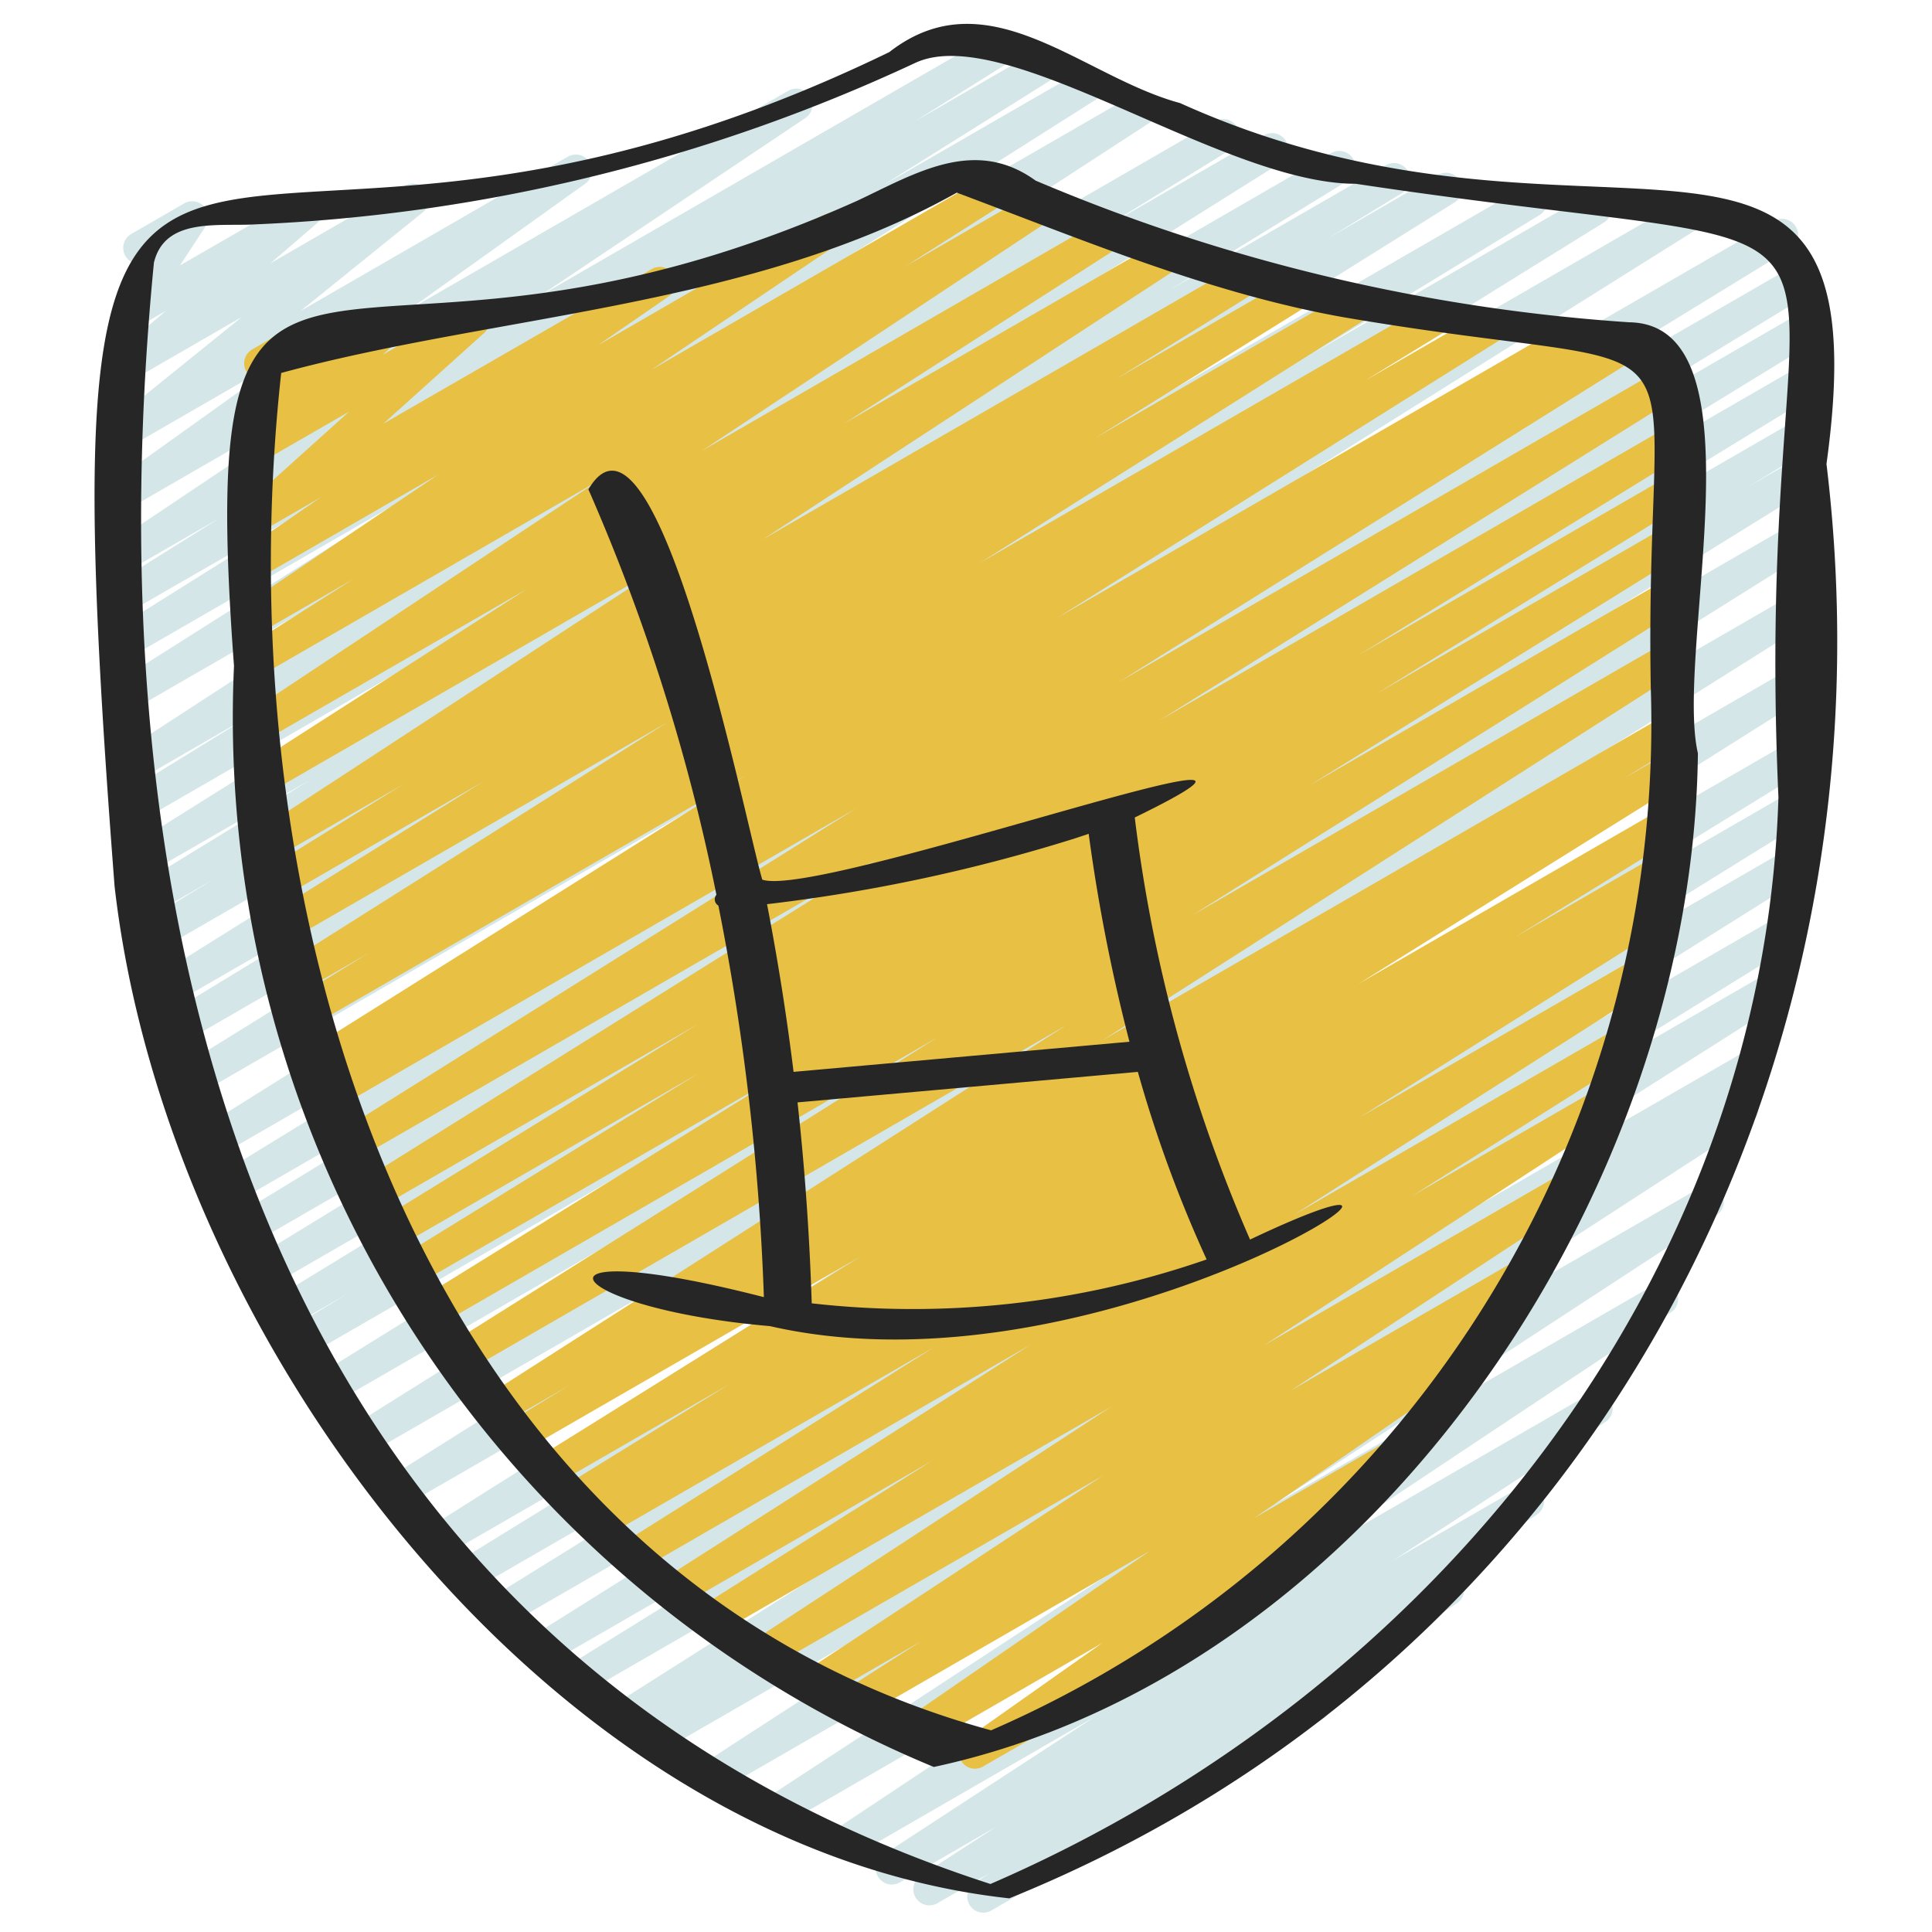
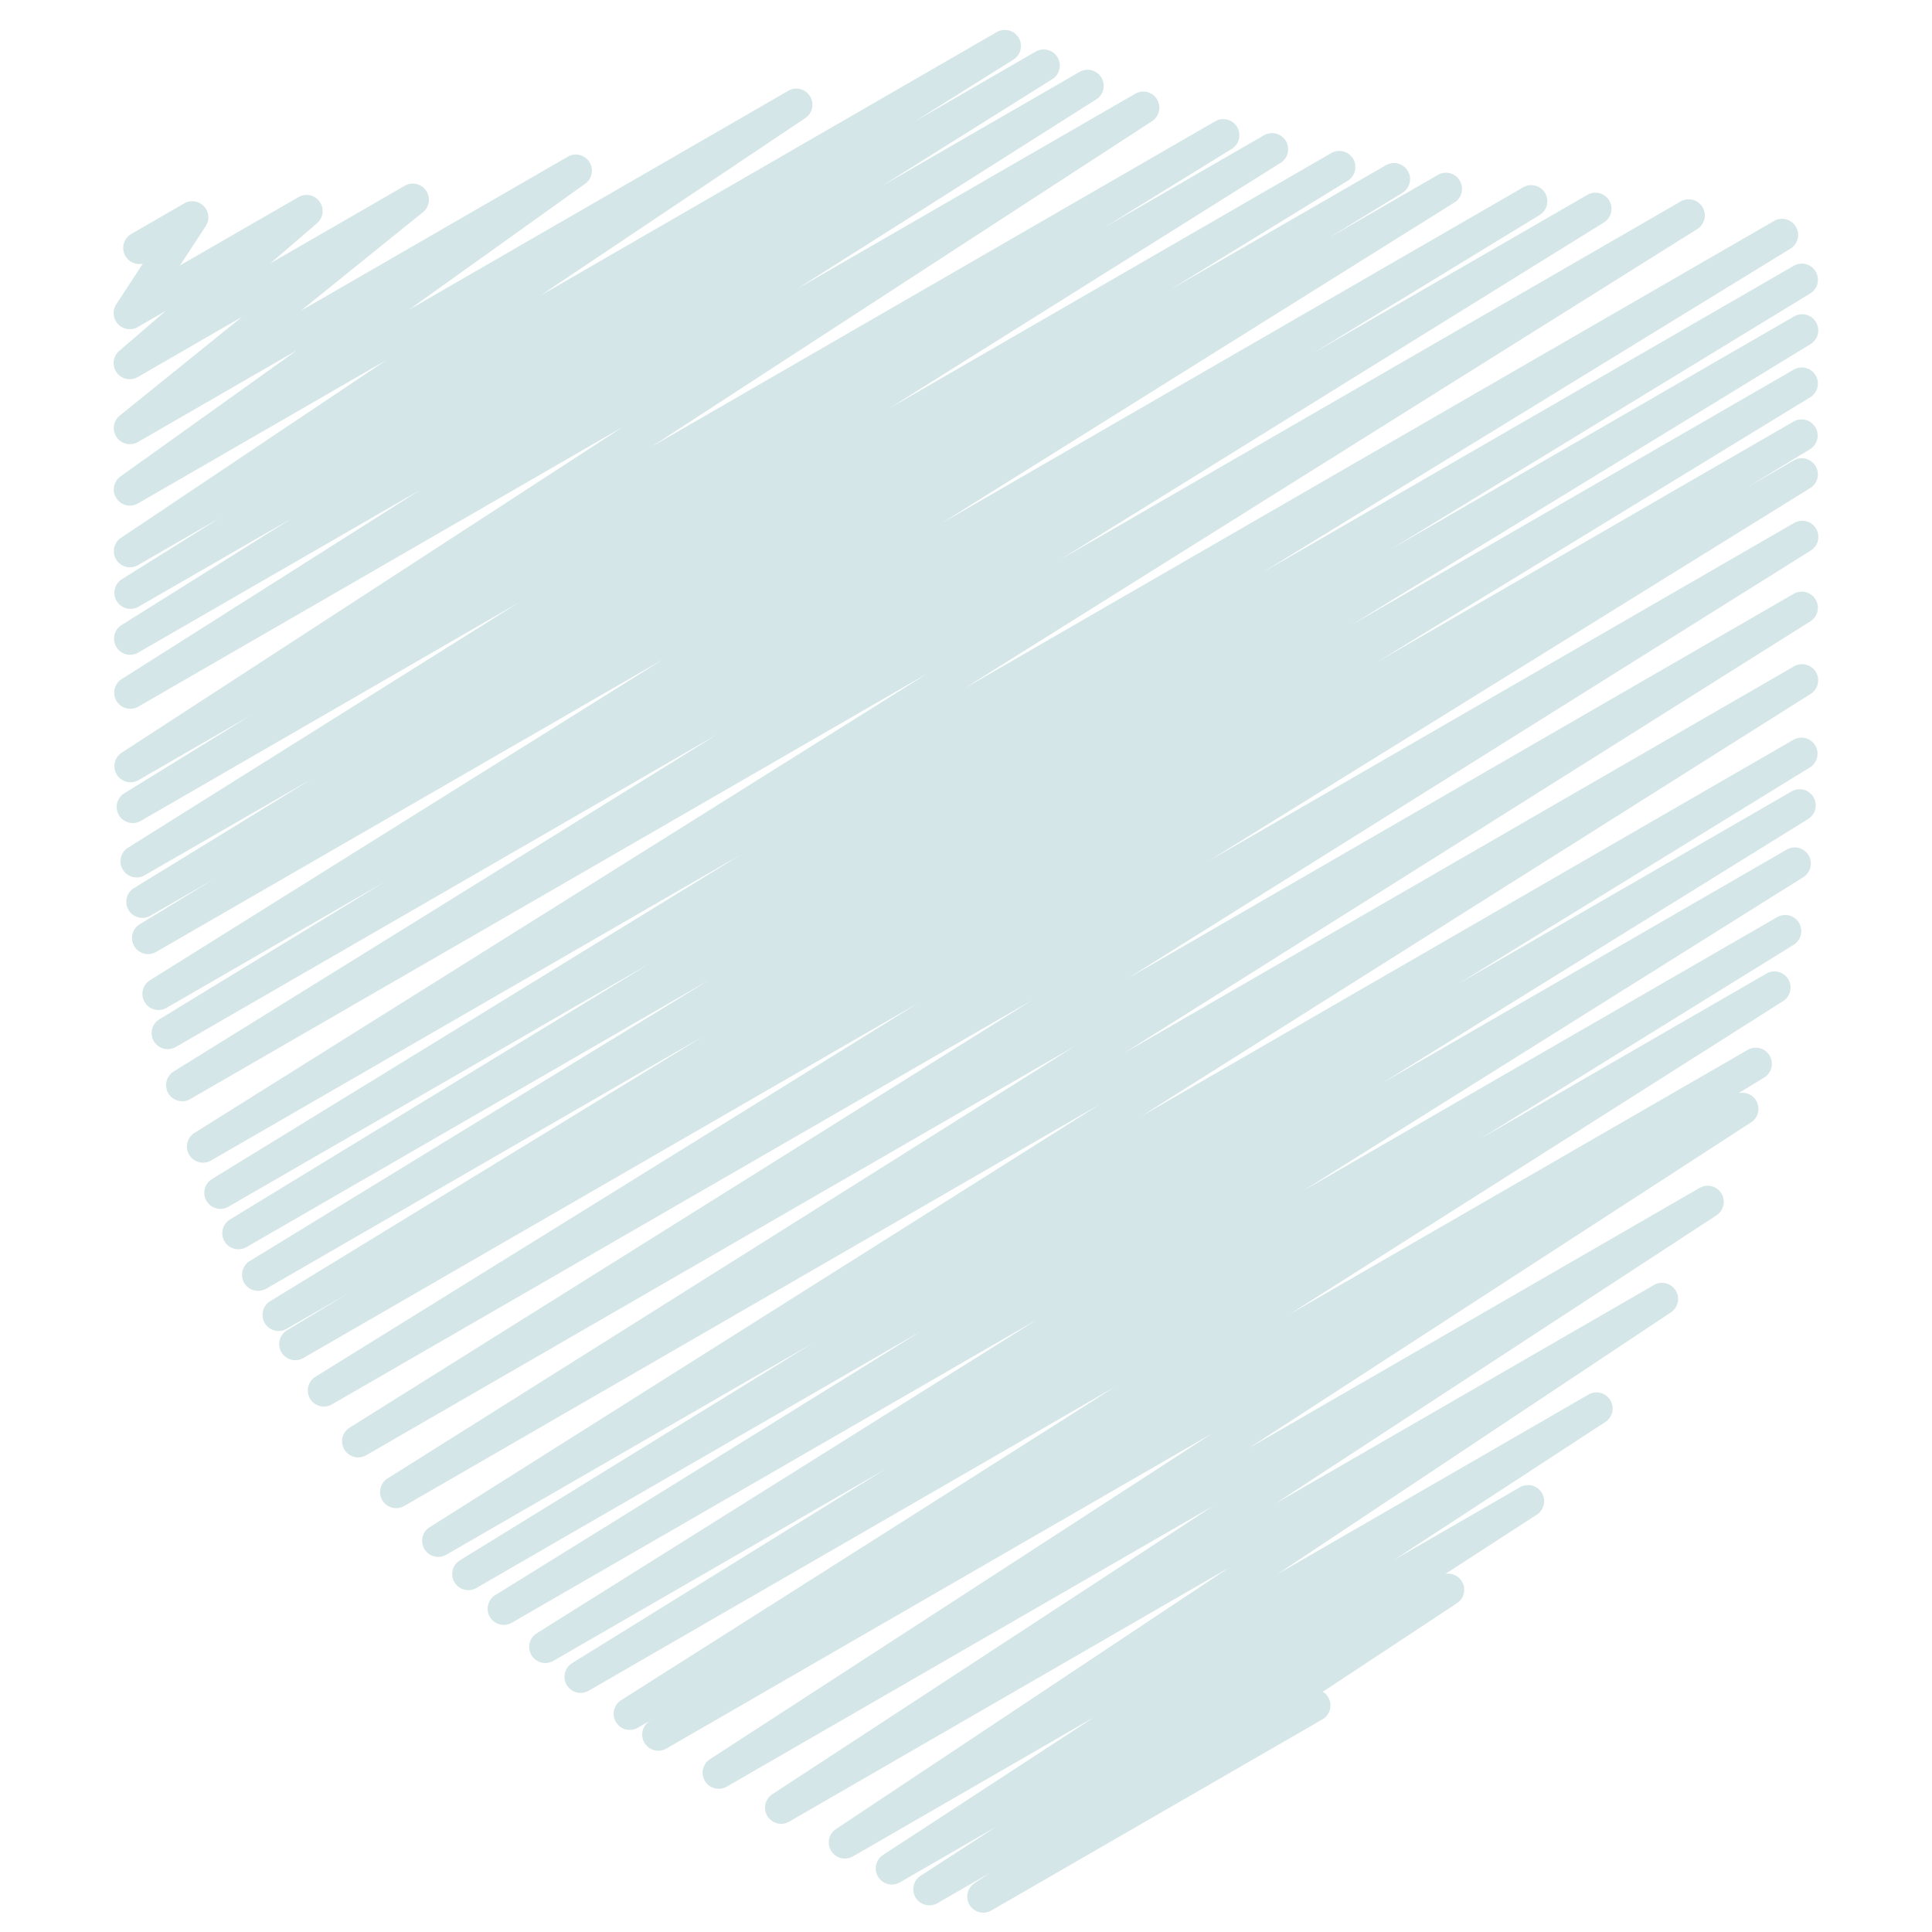
<svg xmlns="http://www.w3.org/2000/svg" id="Icons" viewBox="0 0 60 60" width="512" height="512">
  <defs>
    <style>.cls-1{fill:#d4e6e7;}.cls-2{fill:#e8c044;}.cls-3{fill:#262626;}</style>
  </defs>
  <path class="cls-1" d="M30.538,59.4a.5.5,0,0,1-.275-.917l.494-.326-1.632.942a.5.5,0,0,1-.522-.853l2.338-1.516-2.993,1.728a.5.5,0,0,1-.523-.852l6.562-4.282-7.508,4.334a.5.5,0,0,1-.527-.848l12.222-8.128L24.5,56.578a.5.5,0,0,1-.523-.851l13.711-8.965L22.565,55.489a.5.5,0,0,1-.522-.852l15.6-10.119L20.7,54.3a.5.5,0,0,1-.511-.86l.126-.077-.519.3a.5.5,0,0,1-.518-.854L34.63,43.068,18.277,52.51a.5.5,0,0,1-.513-.858l9.75-6.036L17.179,51.583a.5.5,0,0,1-.516-.856l15.554-9.752L15.886,50.4a.5.5,0,0,1-.514-.857L28.61,41.337,14.8,49.313a.5.5,0,0,1-.512-.859L25.229,41.72,13.851,48.289a.5.5,0,0,1-.517-.855L34.162,34.292l-21.6,12.473a.5.5,0,0,1-.517-.856L33.4,32.477,11.362,45.2a.5.5,0,0,1-.515-.856l21.234-13.3L10.3,43.62a.5.5,0,0,1-.514-.857L28.526,31.145,9.414,42.179a.5.5,0,0,1-.508-.861l1.922-1.16L8.9,41.27a.5.5,0,0,1-.51-.86l13.488-8.248L8.258,40.027a.5.5,0,0,1-.511-.859l14.311-8.753L7.646,38.735a.5.5,0,0,1-.511-.859l13.041-7.953L7.1,37.472a.5.5,0,0,1-.512-.859L23.024,26.532,6.549,36.044a.5.5,0,0,1-.516-.856L28.827,20.9,5.915,34.129a.5.5,0,0,1-.514-.858L22.3,22.792,5.465,32.512a.5.5,0,0,1-.511-.86l7.021-4.282L5.172,31.3a.5.5,0,0,1-.515-.857l15.95-9.974L4.835,29.571a.5.5,0,0,1-.51-.859L6.646,27.3l-1.99,1.148a.5.5,0,0,1-.511-.858l5.54-3.4L4.5,27.178a.5.5,0,0,1-.516-.857L16.134,18.7,4.362,25.5a.5.5,0,0,1-.512-.858l3.97-2.446-3.515,2.03a.5.5,0,0,1-.523-.852L19.346,13.257,4.28,21.954a.5.5,0,0,1-.517-.854l9.311-5.9L4.28,20.274a.5.5,0,0,1-.515-.856L9.059,16.1,4.28,18.855A.5.5,0,0,1,3.766,18l3.078-1.925L4.28,17.554a.5.5,0,0,1-.528-.848L12,11.182,4.28,15.637a.5.5,0,0,1-.541-.839l5.483-3.92L4.28,13.73a.5.5,0,0,1-.564-.821l3.8-3.068L4.28,11.709A.5.5,0,0,1,3.7,10.9L5.146,9.656l-.866.5a.5.5,0,0,1-.669-.706l.825-1.262a.5.5,0,0,1-.542-.239.5.5,0,0,1,.182-.682l1.644-.95a.5.5,0,0,1,.669.706l-.8,1.221L9.27,6.121a.5.5,0,0,1,.576.812L8.4,8.176l4.171-2.408a.5.5,0,0,1,.565.821l-3.8,3.067,8.3-4.791a.5.5,0,0,1,.541.839L12.691,9.626,24.48,2.82a.5.5,0,0,1,.529.848L16.765,9.191l14.2-8.2a.5.5,0,0,1,.514.857L28.408,3.771,32.169,1.6a.5.5,0,0,1,.516.856l-5.3,3.322,6.157-3.554a.5.5,0,0,1,.517.854l-9.313,5.9,10.515-6.07a.5.5,0,0,1,.522.852L20.221,13.881,37.744,3.764a.5.5,0,0,1,.513.858L34.3,7.062l4.946-2.856a.5.5,0,0,1,.516.857l-12.147,7.62L41.354,4.748a.5.5,0,0,1,.512.858l-5.54,3.4L43.06,5.12a.5.5,0,0,1,.509.859L41.245,7.4l3.421-1.975a.5.5,0,0,1,.515.856l-15.95,9.975L47.307,5.816a.5.5,0,0,1,.51.86l-7.033,4.29,8.527-4.922a.5.5,0,0,1,.513.857L32.939,17.372,52.2,6.254a.5.5,0,0,1,.516.856L29.916,21.4,55.1,6.859a.5.5,0,0,1,.511.859L39.173,17.8,55.715,8.25a.5.5,0,0,1,.511.859l-13.035,7.95L55.72,9.825a.5.5,0,0,1,.51.86L41.92,19.438l13.8-7.967a.5.5,0,0,1,.51.859l-13.5,8.253,12.986-7.5a.5.5,0,0,1,.508.86L54.267,15.13l1.453-.839a.5.5,0,0,1,.513.857L37.508,26.755,55.72,16.24a.5.5,0,0,1,.515.857L35,30.4,55.72,18.433a.5.5,0,0,1,.516.855L34.887,32.719,55.72,20.691a.5.5,0,0,1,.516.856L35.417,34.683,55.706,22.969a.5.5,0,0,1,.512.858L45.251,30.575l10.393-6a.5.5,0,0,1,.513.858L42.922,33.64l12.571-7.258a.5.5,0,0,1,.516.856L40.452,36.992l14.753-8.517a.5.5,0,0,1,.513.857l-9.749,6.036,8.9-5.139a.5.5,0,0,1,.518.854L40.032,40.826,54.285,32.6a.5.5,0,0,1,.511.859l-.806.492a.5.5,0,0,1,.39.906l-15.6,10.119,14.006-8.086a.5.5,0,0,1,.524.851L39.6,46.7l11.76-6.79a.5.5,0,0,1,.528.849L39.665,48.891l9.675-5.586a.5.5,0,0,1,.523.851L43.3,48.44l3.91-2.256a.5.5,0,0,1,.522.852l-2.843,1.843a.5.5,0,0,1,.359.91l-4.166,2.75a.5.5,0,0,1,.17.176.5.5,0,0,1-.183.682L30.788,59.332A.494.494,0,0,1,30.538,59.4Z" />
-   <path class="cls-2" d="M30.277,54.928a.5.5,0,0,1-.288-.908l4.242-2.994-5.614,3.242a.5.5,0,0,1-.534-.845l7.636-5.263-8.891,5.133a.5.5,0,0,1-.519-.854l2.308-1.475-2.944,1.7a.5.5,0,0,1-.525-.85l9.106-5.988-10.2,5.887a.5.5,0,0,1-.524-.852l10.991-7.18-12.07,6.967a.5.5,0,0,1-.517-.855l7.017-4.431L21.29,49.786a.5.5,0,0,1-.519-.854L32,41.763,19.968,48.709a.5.5,0,0,1-.517-.855l9.557-6.014L18.85,47.7a.5.5,0,0,1-.511-.859l.227-.139-.466.269a.5.5,0,0,1-.513-.859l5.089-3.14L17.257,46.1a.5.5,0,0,1-.515-.857L26.761,39,16.306,45.034a.5.5,0,0,1-.511-.859l1.861-1.138-2.03,1.172a.5.5,0,0,1-.52-.854L33.121,31.836,14.437,42.622a.5.5,0,0,1-.515-.855l15.212-9.562L13.508,41.227a.5.5,0,0,1-.514-.858l11.575-7.175-11.8,6.811a.5.5,0,0,1-.511-.859l9.463-5.828-9.586,5.535a.5.5,0,0,1-.512-.859l10.071-6.2L11.538,37.656a.5.5,0,0,1-.515-.856L27.264,26.656l-16.4,9.469a.5.5,0,0,1-.515-.856L26.611,25.091,10.252,34.536a.5.5,0,0,1-.51-.86l.132-.08a.5.5,0,0,1-.472-.879l13.762-8.639L9.454,31.993a.5.5,0,0,1-.511-.859l2.544-1.558L9.181,30.907a.5.5,0,0,1-.517-.855l12.092-7.639L8.841,29.292a.5.5,0,0,1-.515-.857l6.683-4.164L8.626,27.955a.5.5,0,0,1-.514-.857l4.415-2.744L8.473,26.693a.5.5,0,0,1-.524-.851l12.95-8.46L8.314,24.647a.5.5,0,0,1-.52-.853l8.57-5.5L8.28,22.96a.5.5,0,0,1-.526-.85L18.6,14.921,8.28,20.879a.5.5,0,0,1-.518-.855l3.205-2.037L8.28,19.538a.5.5,0,0,1-.529-.848l5.86-3.951L8.28,17.817a.5.5,0,0,1-.534-.843l2.219-1.532-1.685.973a.5.5,0,0,1-.584-.8l3.144-2.829L8.28,14.259a.5.5,0,0,1-.585-.8l.435-.392a.5.5,0,0,1-.523-.757l.344-.542a.5.5,0,0,1-.119-.915l1.208-.7a.5.5,0,0,1,.673.7l-.174.273,2.1-1.213a.5.5,0,0,1,.585.8l-.341.307,2.58-1.489a.5.5,0,0,1,.584.8l-3.144,2.829L20.25,8.351a.5.5,0,0,1,.534.843l-2.216,1.53L25.554,6.69a.5.5,0,0,1,.529.848L20.22,11.49,30.805,5.38a.5.5,0,0,1,.518.854l-3.2,2.034,3.994-2.306a.5.5,0,0,1,.675.169.5.5,0,0,1-.148.681L21.8,14l12.464-7.2a.5.5,0,0,1,.52.853l-8.576,5.505,9.909-5.721a.5.5,0,0,1,.524.852L23.69,16.753,38.564,8.166a.5.5,0,0,1,.514.857l-4.407,2.741,5.513-3.183a.5.5,0,0,1,.514.857l-6.692,4.171,8-4.621a.5.5,0,0,1,.516.856l-12.1,7.644L44.381,9.432a.5.5,0,0,1,.68.176.5.5,0,0,1-.169.683l-2.509,1.536,3.7-2.136a.5.5,0,0,1,.516.857L32.838,19.186,48.742,10a.5.5,0,0,1,.51.86l-.043.026,1.276-.737A.5.5,0,0,1,51,11.01L34.737,21.187,51.72,11.382a.5.5,0,0,1,.514.856L35.987,22.386,51.72,13.3a.5.5,0,0,1,.511.858L42.178,20.354l9.542-5.509a.5.5,0,0,1,.511.858L42.755,21.54l8.965-5.176a.5.5,0,0,1,.513.858L40.664,24.394,51.72,18.011a.5.5,0,0,1,.515.855L37.02,28.43l14.7-8.487a.5.5,0,0,1,.519.854L34.23,32.313l17.49-10.1a.5.5,0,0,1,.51.859l-1.848,1.13,1.311-.757a.5.5,0,0,1,.515.857L42.167,30.568l9.43-5.444a.5.5,0,0,1,.512.858l-5.07,3.129,4.4-2.542a.5.5,0,0,1,.511.86l-.6.368a.5.5,0,0,1,.58.219.5.5,0,0,1-.162.68l-9.553,6.012L50.9,29.7a.5.5,0,0,1,.52.855l-11.24,7.176,10.155-5.863a.5.5,0,0,1,.517.856l-7.013,4.427,5.882-3.395a.5.5,0,0,1,.523.852L39.256,41.782l9.4-5.428a.5.5,0,0,1,.525.85l-9.1,5.984,7.207-4.162a.5.5,0,0,1,.52.854l-2.328,1.488.569-.328a.5.5,0,0,1,.534.845l-7.632,5.26,4.314-2.491a.5.5,0,0,1,.538.841L38.7,49.1a.491.491,0,0,1,.381.247.5.5,0,0,1-.183.682l-8.37,4.832A.5.5,0,0,1,30.277,54.928Z" />
-   <path class="cls-3" d="M3.558,27.521C5.163,41.613,17.021,57.383,31.344,58.955,49.3,51.682,59.026,33.4,56.723,14.409,58.573.977,49.628,9.064,36.645,3.2c-3.038-.816-5.964-3.967-9.027-1.582C5.491,12.35,1.063-4.98,3.558,27.521ZM4.78,8.158c.341-1.42,2.011-1.12,3.169-1.191A53.837,53.837,0,0,0,28.414,1.958C31.229.631,37.956,5.713,42.1,5.707,60.686,8.5,54.322,4.425,55.231,24.76c-.467,15.127-10.906,27.877-24.472,33.749C8.4,51.272,2.7,29.5,4.78,8.158Z" />
-   <path class="cls-3" d="M7.267,20.683A35.268,35.268,0,0,0,29,54.875c13.548-2.908,23.577-17.794,23.73-31.48C52,20.232,54.817,10.073,50.6,10.009a56.827,56.827,0,0,1-18.438-4.4c-1.882-1.362-3.712-.238-5.529.621C10.31,13.556,5.985,3.354,7.267,20.683Zm1.466-9.1c6.621-1.806,14.623-2.028,20.98-5.6,3.9,1.458,7.854,3.131,12.024,3.871,12.025,2.054,9.311-.8,9.529,11.483a34.1,34.1,0,0,1-20.487,32.4C12.848,48.838,6.886,28.4,8.733,11.583Z" />
-   <path class="cls-3" d="M22.249,27.788a.223.223,0,0,0,.061.336,75.517,75.517,0,0,1,1.413,12.16c-7.825-2.011-6.338.336.189.9,10.643,2.437,23.622-6.815,14.909-2.688a47.065,47.065,0,0,1-3.58-13.108c7.53-3.673-9.78,2.549-11.568,1.93-.519-1.741-3.285-15.685-5.4-12.12A61.665,61.665,0,0,1,22.249,27.788Zm13.088,5.5a40.04,40.04,0,0,0,2.136,5.825,27.807,27.807,0,0,1-12.264,1.363c-.066-2.061-.209-4.148-.441-6.24ZM33.405,26.03l.405-.135a54.829,54.829,0,0,0,1.266,6.457l-10.431.936q-.321-2.61-.824-5.208A52.163,52.163,0,0,0,33.405,26.03Z" />
</svg>